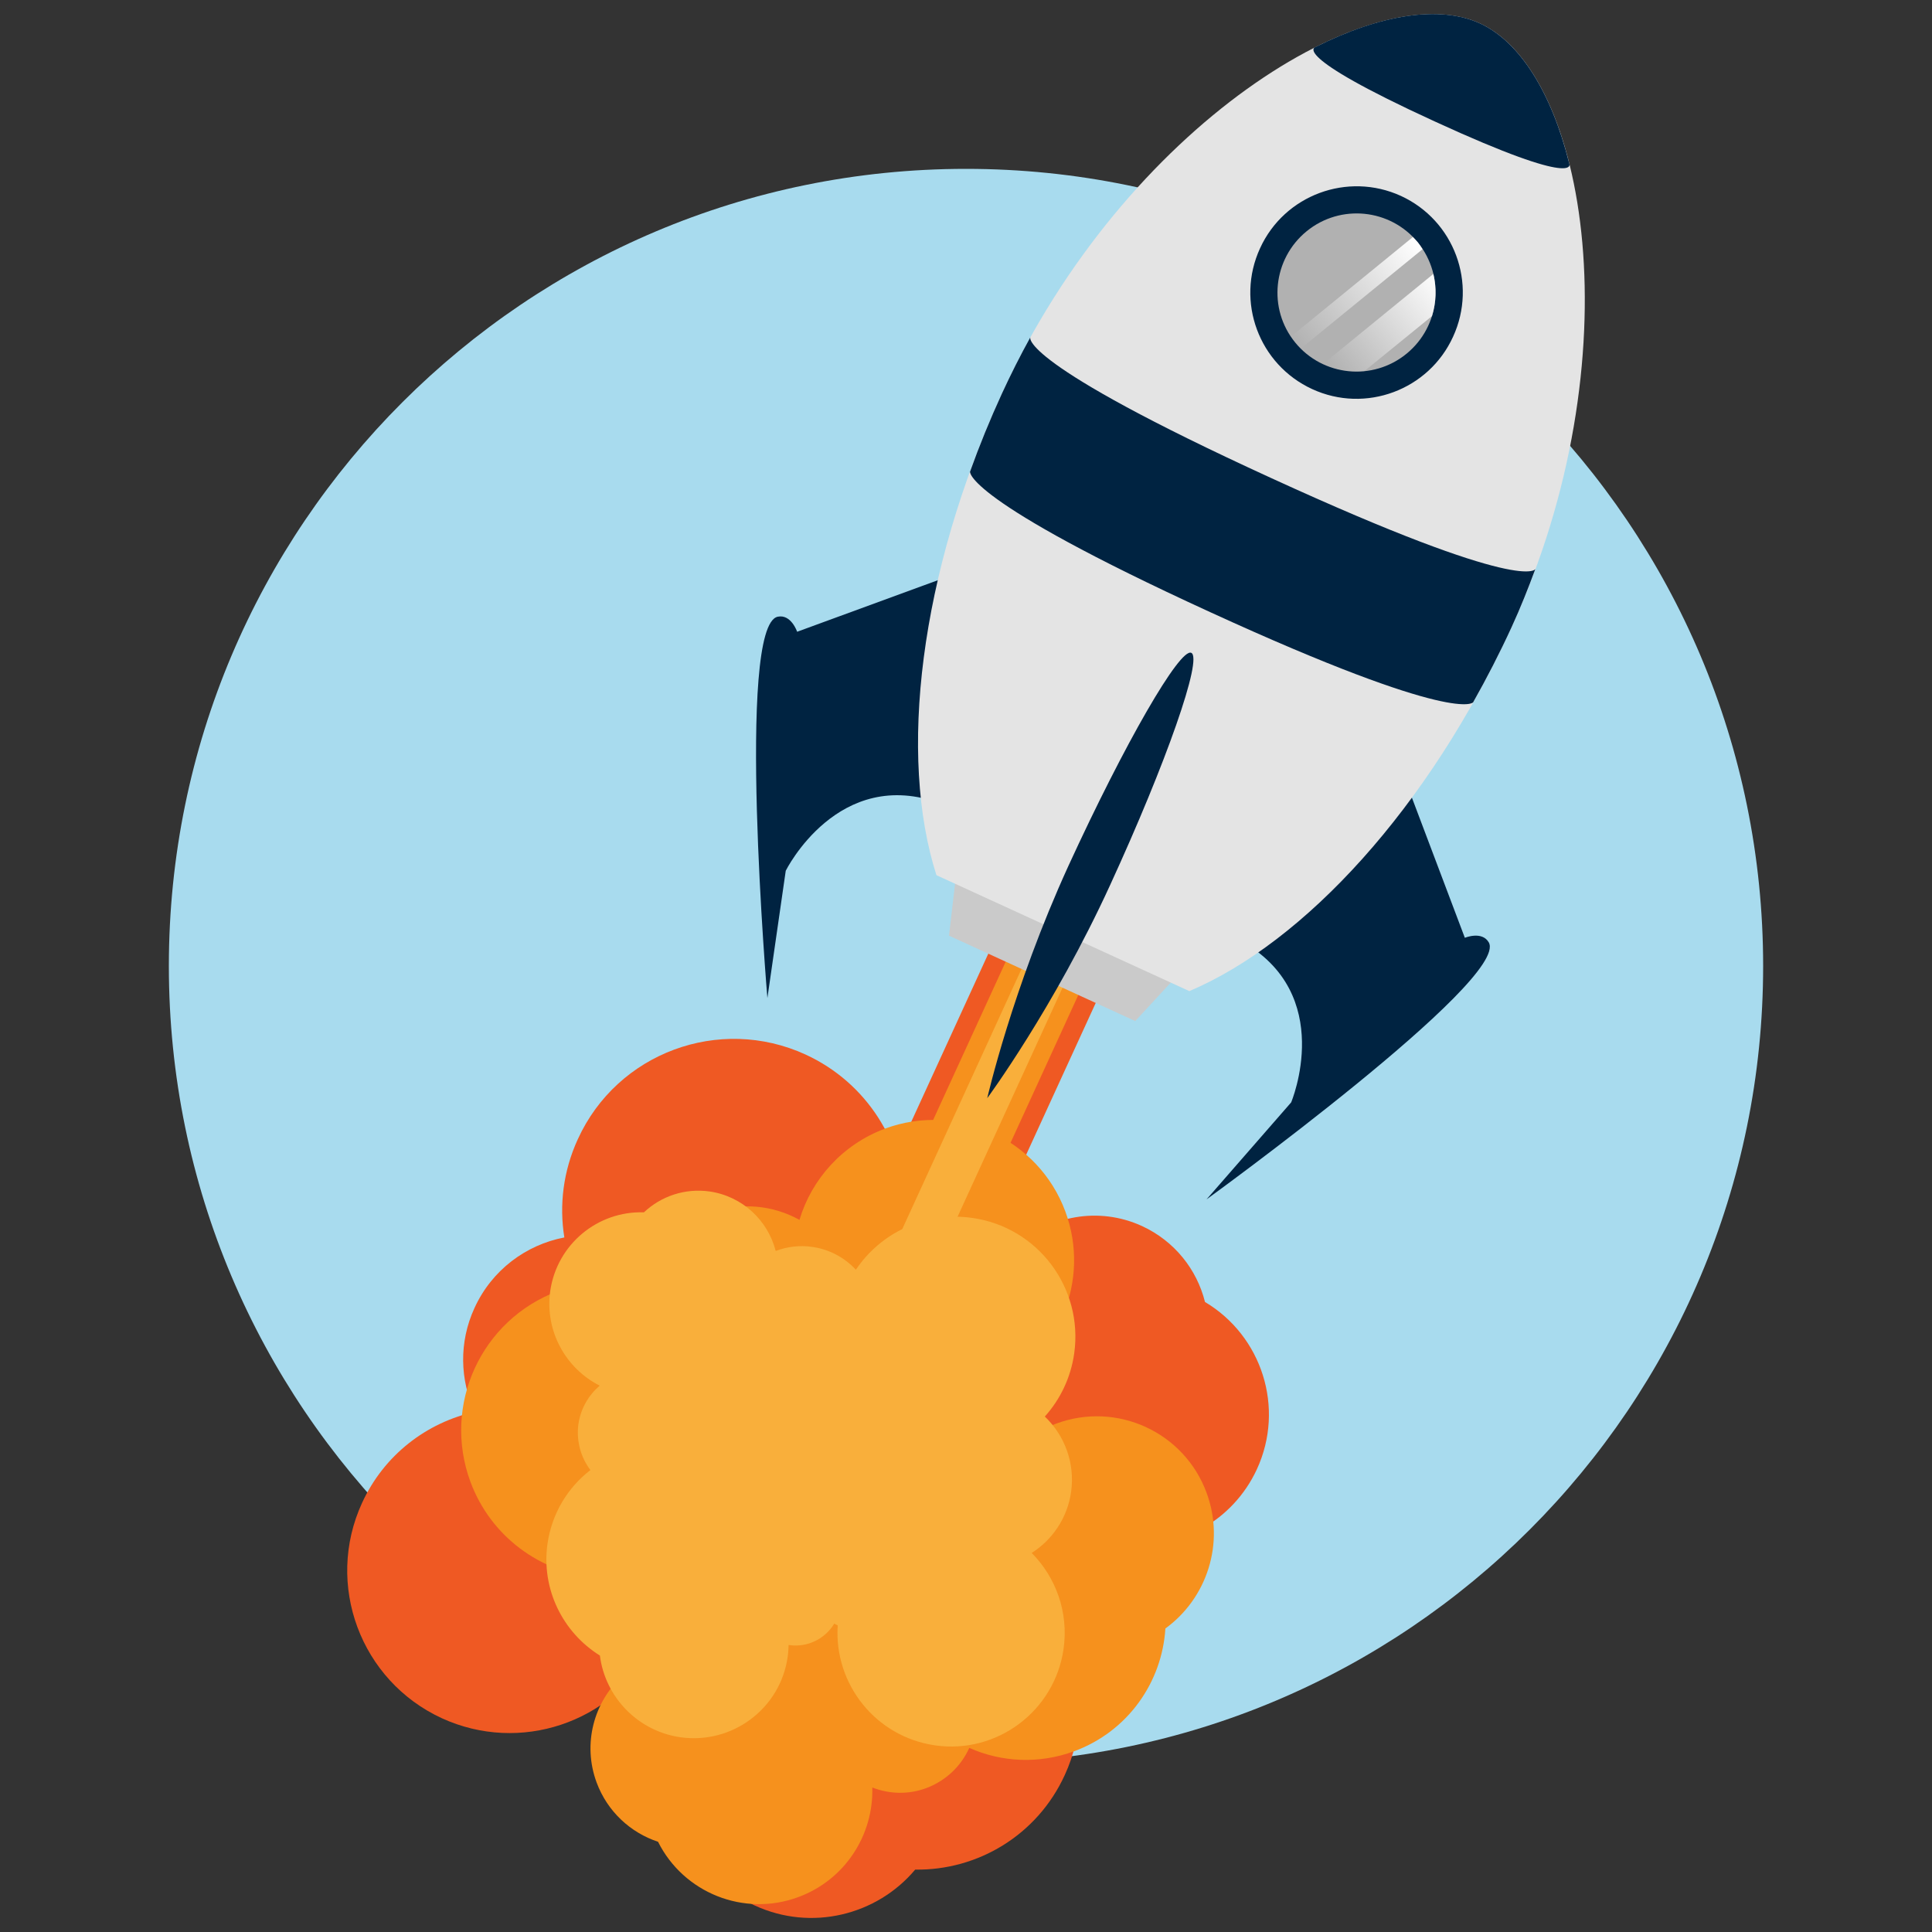
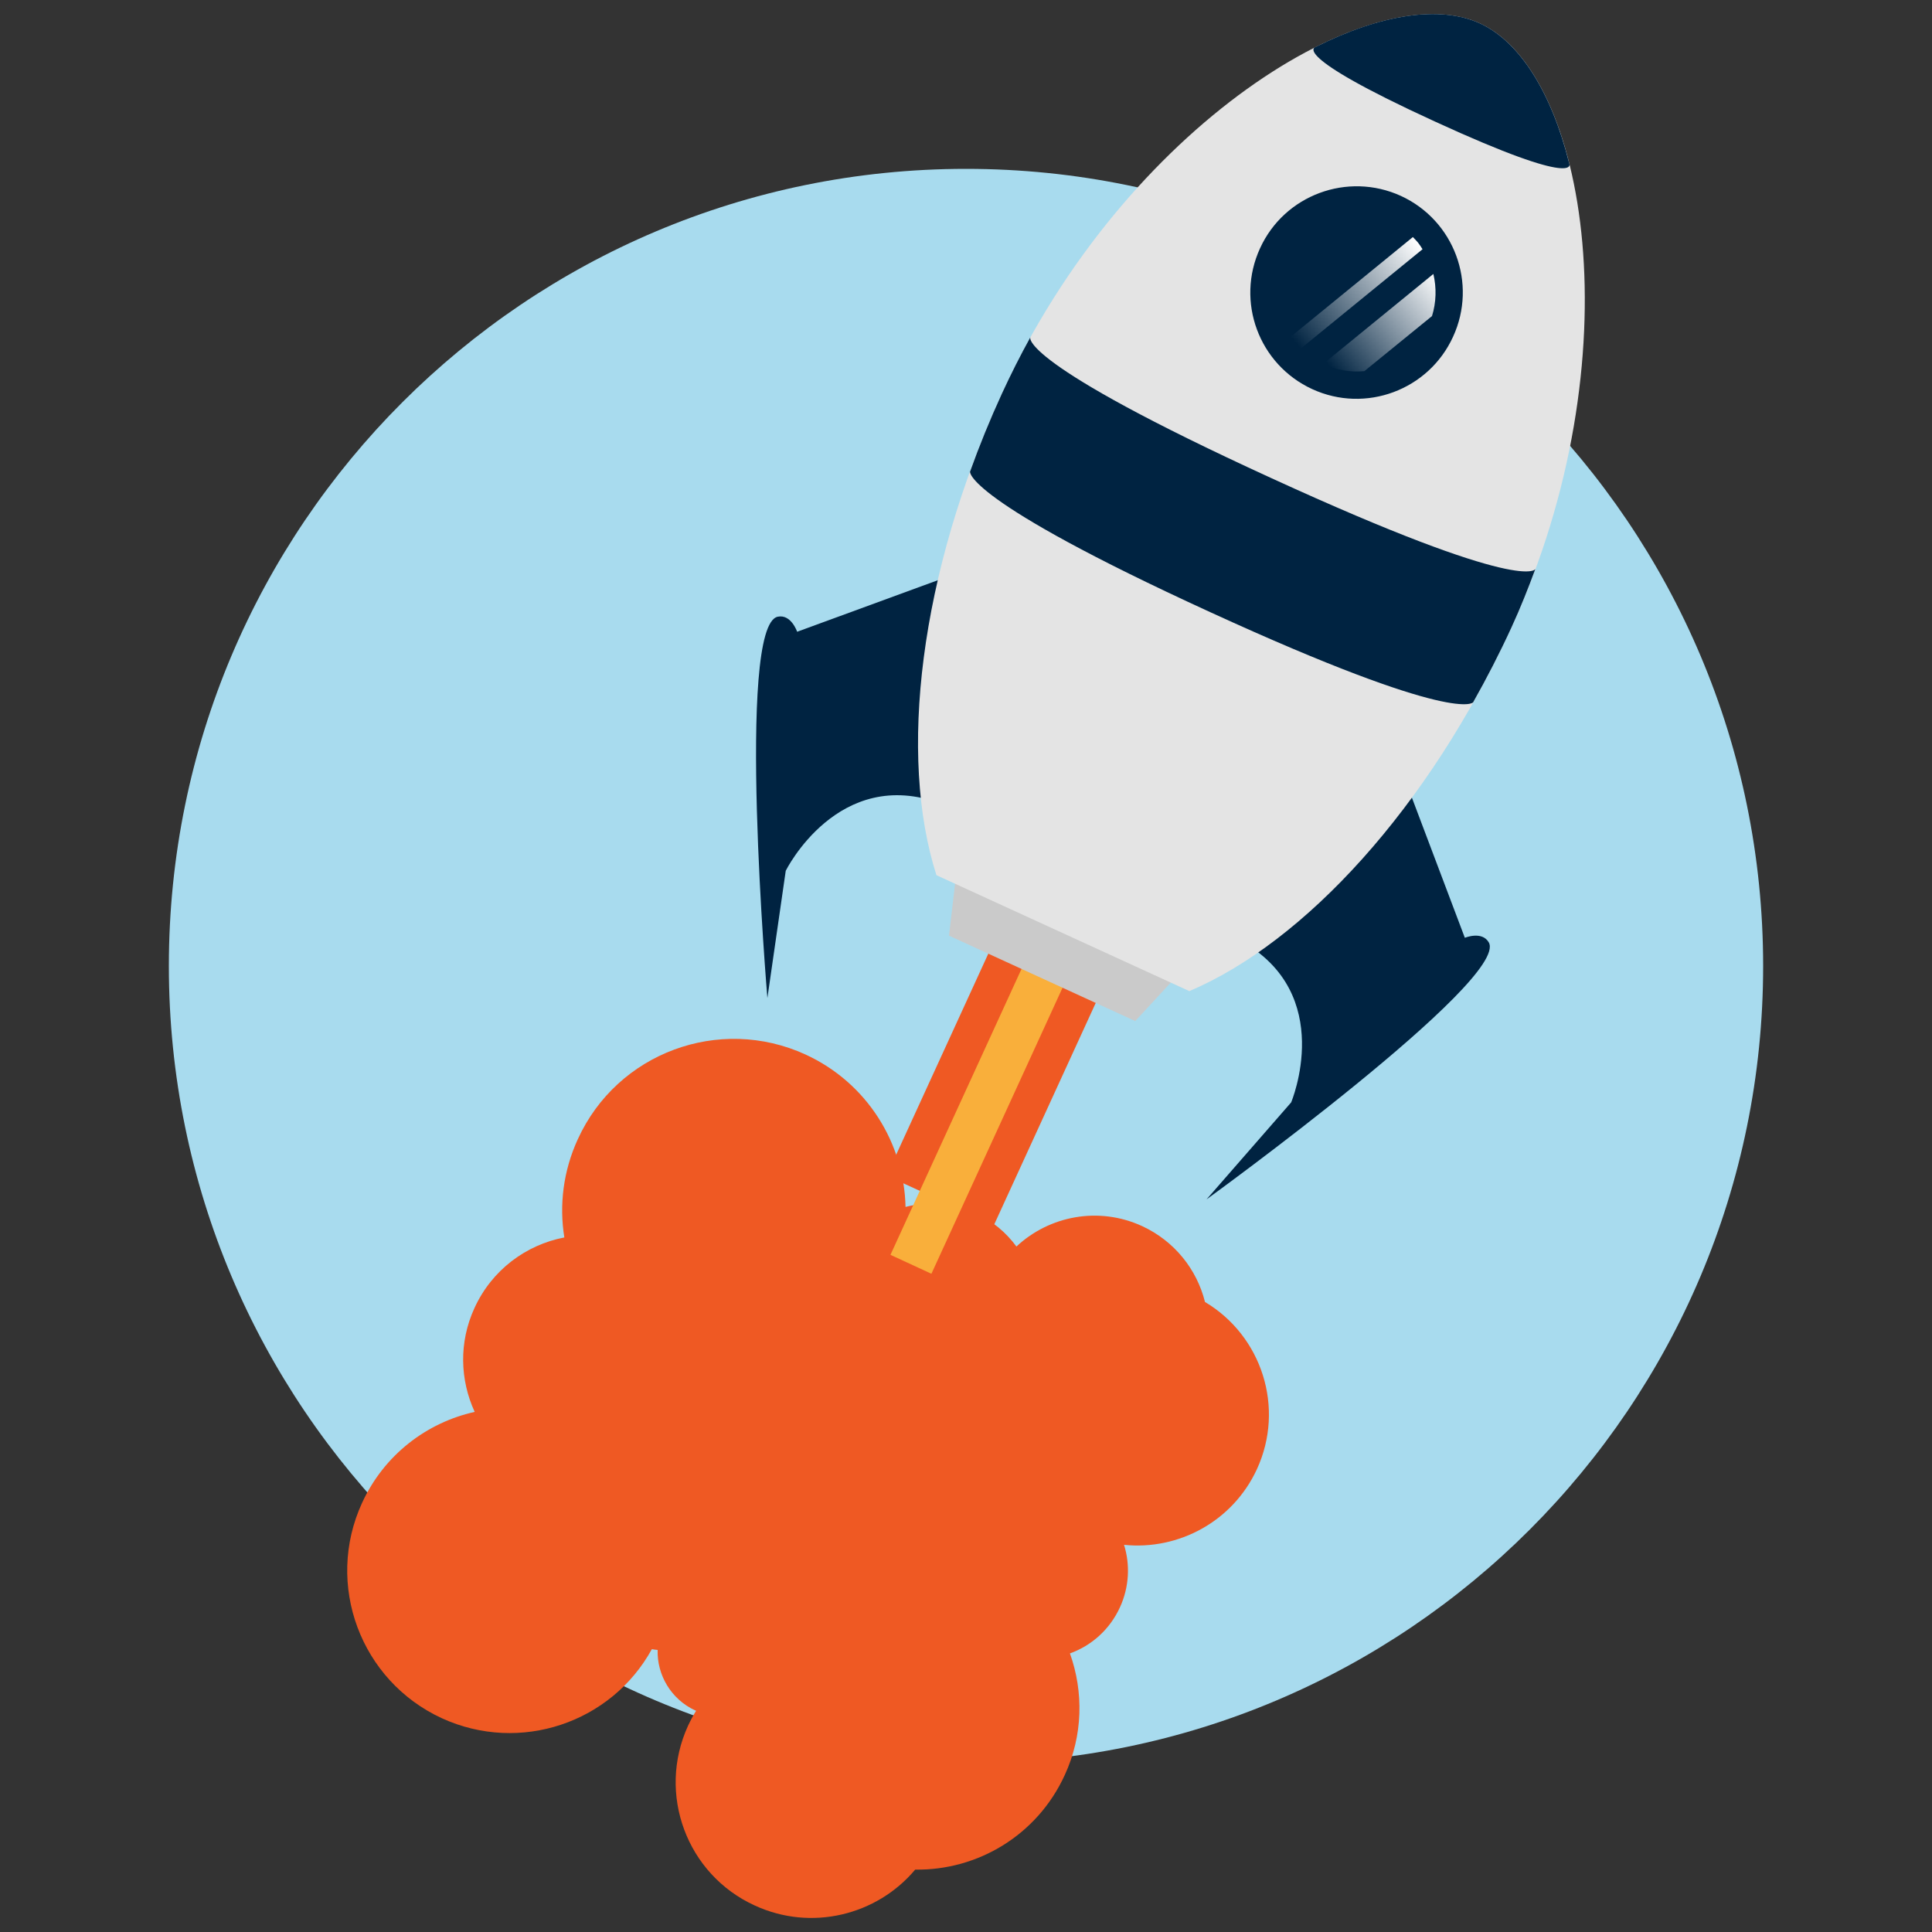
<svg xmlns="http://www.w3.org/2000/svg" xmlns:xlink="http://www.w3.org/1999/xlink" xml:space="preserve" width="100mm" height="100mm" version="1.1" style="shape-rendering:geometricPrecision; text-rendering:geometricPrecision; image-rendering:optimizeQuality; fill-rule:evenodd; clip-rule:evenodd" viewBox="0 0 10000 10000">
  <rect x="0" y="0" width="10000" height="10000" fill="#333333" stroke="none" />
  <defs>
    <style type="text/css">
   
    .fil0 {fill:#A8DBEE;fill-rule:nonzero}
    .fil4 {fill:#002341;fill-rule:nonzero}
    .fil7 {fill:#B1B1B1;fill-rule:nonzero}
    .fil5 {fill:#CACACA;fill-rule:nonzero}
    .fil6 {fill:#E4E4E4;fill-rule:nonzero}
    .fil1 {fill:#EF5923;fill-rule:nonzero}
    .fil2 {fill:#F6911D;fill-rule:nonzero}
    .fil3 {fill:#F9AF3B;fill-rule:nonzero}
    .fil9 {fill:url(#id0);fill-rule:nonzero}
    .fil8 {fill:url(#id1);fill-rule:nonzero}
   
  </style>
    <linearGradient id="id0" gradientUnits="userSpaceOnUse" x1="6886.35" y1="1901.56" x2="7457.07" y2="1435.98">
      <stop offset="0" style="stop-opacity:0; stop-color:white" />
      <stop offset="1" style="stop-opacity:1; stop-color:white" />
    </linearGradient>
    <linearGradient id="id1" gradientUnits="userSpaceOnUse" xlink:href="#id0" x1="6705.67" y1="1774.03" x2="7339.88" y2="1256.66">
  </linearGradient>
  </defs>
  <g id="Layer_x0020_1">
    <path class="fil0" d="M5000 874c-2279,0 -4126,1847 -4126,4126 0,2279 1847,4126 4126,4126 2279,0 4126,-1847 4126,-4126 0,-2279 -1847,-4126 -4126,-4126z" />
    <g id="_2507556385088">
      <polygon class="fil1" points="5145,6340 4589,6085 5533,4025 6089,4280 " />
-       <polygon class="fil2" points="5055,6298 4679,6126 5623,4067 5999,4239 " />
      <path class="fil1" d="M6506 7604c146,-318 25,-690 -269,-865 -42,-168 -157,-315 -326,-393 -225,-103 -480,-53 -650,106 -53,-72 -124,-133 -212,-173 -118,-54 -245,-62 -362,-32 -7,-329 -198,-642 -518,-789 -446,-204 -974,-9 -1178,438 -76,165 -97,342 -70,509 -198,38 -375,168 -465,365 -82,178 -75,373 1,538 -248,55 -469,222 -583,471 -194,422 -8,921 414,1115 403,184 876,24 1086,-358 10,2 20,3 30,4 -4,129 69,255 194,313 2,0 3,1 5,2 -15,24 -29,50 -42,78 -161,352 -7,769 346,930 293,135 632,50 830,-186 322,5 631,-177 774,-489 95,-206 98,-431 27,-630 111,-40 206,-123 259,-239 48,-105 53,-220 21,-323 282,29 563,-121 688,-392z" />
-       <path class="fil2" d="M4133 9819c-283,105 -595,-22 -727,-286 -142,-47 -262,-156 -318,-307 -74,-200 -14,-417 134,-552 -59,-51 -107,-116 -136,-194 -39,-105 -38,-215 -4,-314 -284,-27 -541,-211 -647,-496 -147,-398 55,-839 452,-987 148,-54 301,-61 444,-27 45,-168 168,-312 343,-377 159,-59 327,-41 464,35 63,-210 221,-389 442,-472 376,-139 794,52 934,428 133,359 -35,755 -377,912 0,9 1,18 1,26 112,5 215,76 257,187 0,2 1,3 1,5 22,-12 46,-22 70,-31 314,-117 663,43 779,357 97,261 2,547 -213,703 -17,277 -193,532 -471,635 -184,68 -378,57 -544,-17 -42,93 -119,169 -222,208 -94,35 -193,31 -280,-3 7,245 -140,477 -382,567z" />
-       <path class="fil3" d="M2848 6682c35,-242 246,-415 485,-407 88,-83 211,-126 340,-108 171,25 302,151 342,308 58,-22 123,-31 190,-21 90,13 167,56 225,118 128,-191 359,-303 603,-268 339,48 575,362 527,702 -18,126 -73,238 -152,326 102,97 157,240 136,390 -19,135 -97,248 -204,316 125,126 192,307 165,497 -46,321 -344,545 -665,499 -307,-44 -524,-317 -504,-621 -6,-3 -12,-6 -18,-9 -47,78 -137,124 -232,111 -2,-1 -3,-1 -4,-1 -1,20 -2,41 -5,62 -38,268 -287,454 -555,416 -223,-32 -390,-210 -417,-423 -191,-119 -305,-343 -271,-580 23,-157 106,-291 222,-380 -50,-66 -74,-151 -62,-239 12,-80 53,-149 110,-198 -176,-89 -285,-283 -256,-490z" />
      <polygon class="fil3" points="4821,6593 4609,6495 5705,4104 5917,4202 " />
      <g>
        <path class="fil4" d="M4893 2989l-767 281c0,0 -31,-92 -100,-78 -217,43 -54,1974 -54,1974l95 -659c0,0 271,-547 805,-347l21 -1171z" />
        <path class="fil4" d="M7293 4089l289 765c0,0 89,-37 124,24 108,193 -1461,1330 -1461,1330l438 -502c0,0 237,-562 -263,-837l873 -780z" />
        <polygon class="fil5" points="5876,5285 4912,4843 4947,4543 6081,5063 " />
        <path class="fil6" d="M6156 5130c596,-253 1238,-947 1668,-1884 638,-1392 393,-2870 -164,-3125 -557,-255 -1836,524 -2474,1916 -430,937 -536,1877 -339,2493l1309 600z" />
        <path class="fil4" d="M8122 845c-91,-365 -255,-629 -462,-724 -207,-95 -514,-47 -850,122 0,0 -149,35 617,386 766,352 695,216 695,216z" />
        <path class="fil4" d="M5333 1746c-52,94 -101,191 -147,291 -62,135 -117,270 -165,404 0,0 -37,141 1242,727 1280,587 1362,467 1362,467 70,-124 137,-254 199,-389 46,-100 86,-201 123,-301 0,0 -49,134 -1366,-470 -1317,-603 -1248,-729 -1248,-729z" />
-         <path class="fil4" d="M5746 4581c-292,637 -636,1103 -636,1103 0,0 129,-565 420,-1202 292,-636 577,-1130 636,-1103 60,28 -128,566 -420,1202z" />
        <path class="fil4" d="M7521 1743c-126,276 -453,398 -729,271 -276,-127 -397,-453 -270,-729 126,-276 453,-397 729,-271 276,127 397,453 270,729z" />
-         <path class="fil7" d="M7280 1831c-175,143 -433,117 -576,-58 -143,-175 -116,-433 59,-576 175,-143 433,-117 576,58 142,176 116,433 -59,576z" />
        <path class="fil8" d="M7363 1290c-7,-12 -15,-23 -24,-35 -9,-10 -17,-19 -26,-28l-631 515c7,10 14,21 22,31 9,11 19,21 29,31l630 -514z" />
        <path class="fil9" d="M7419 1418l-571 466c67,31 141,44 214,37l350 -285c22,-71 24,-146 7,-218z" />
      </g>
    </g>
  </g>
</svg>